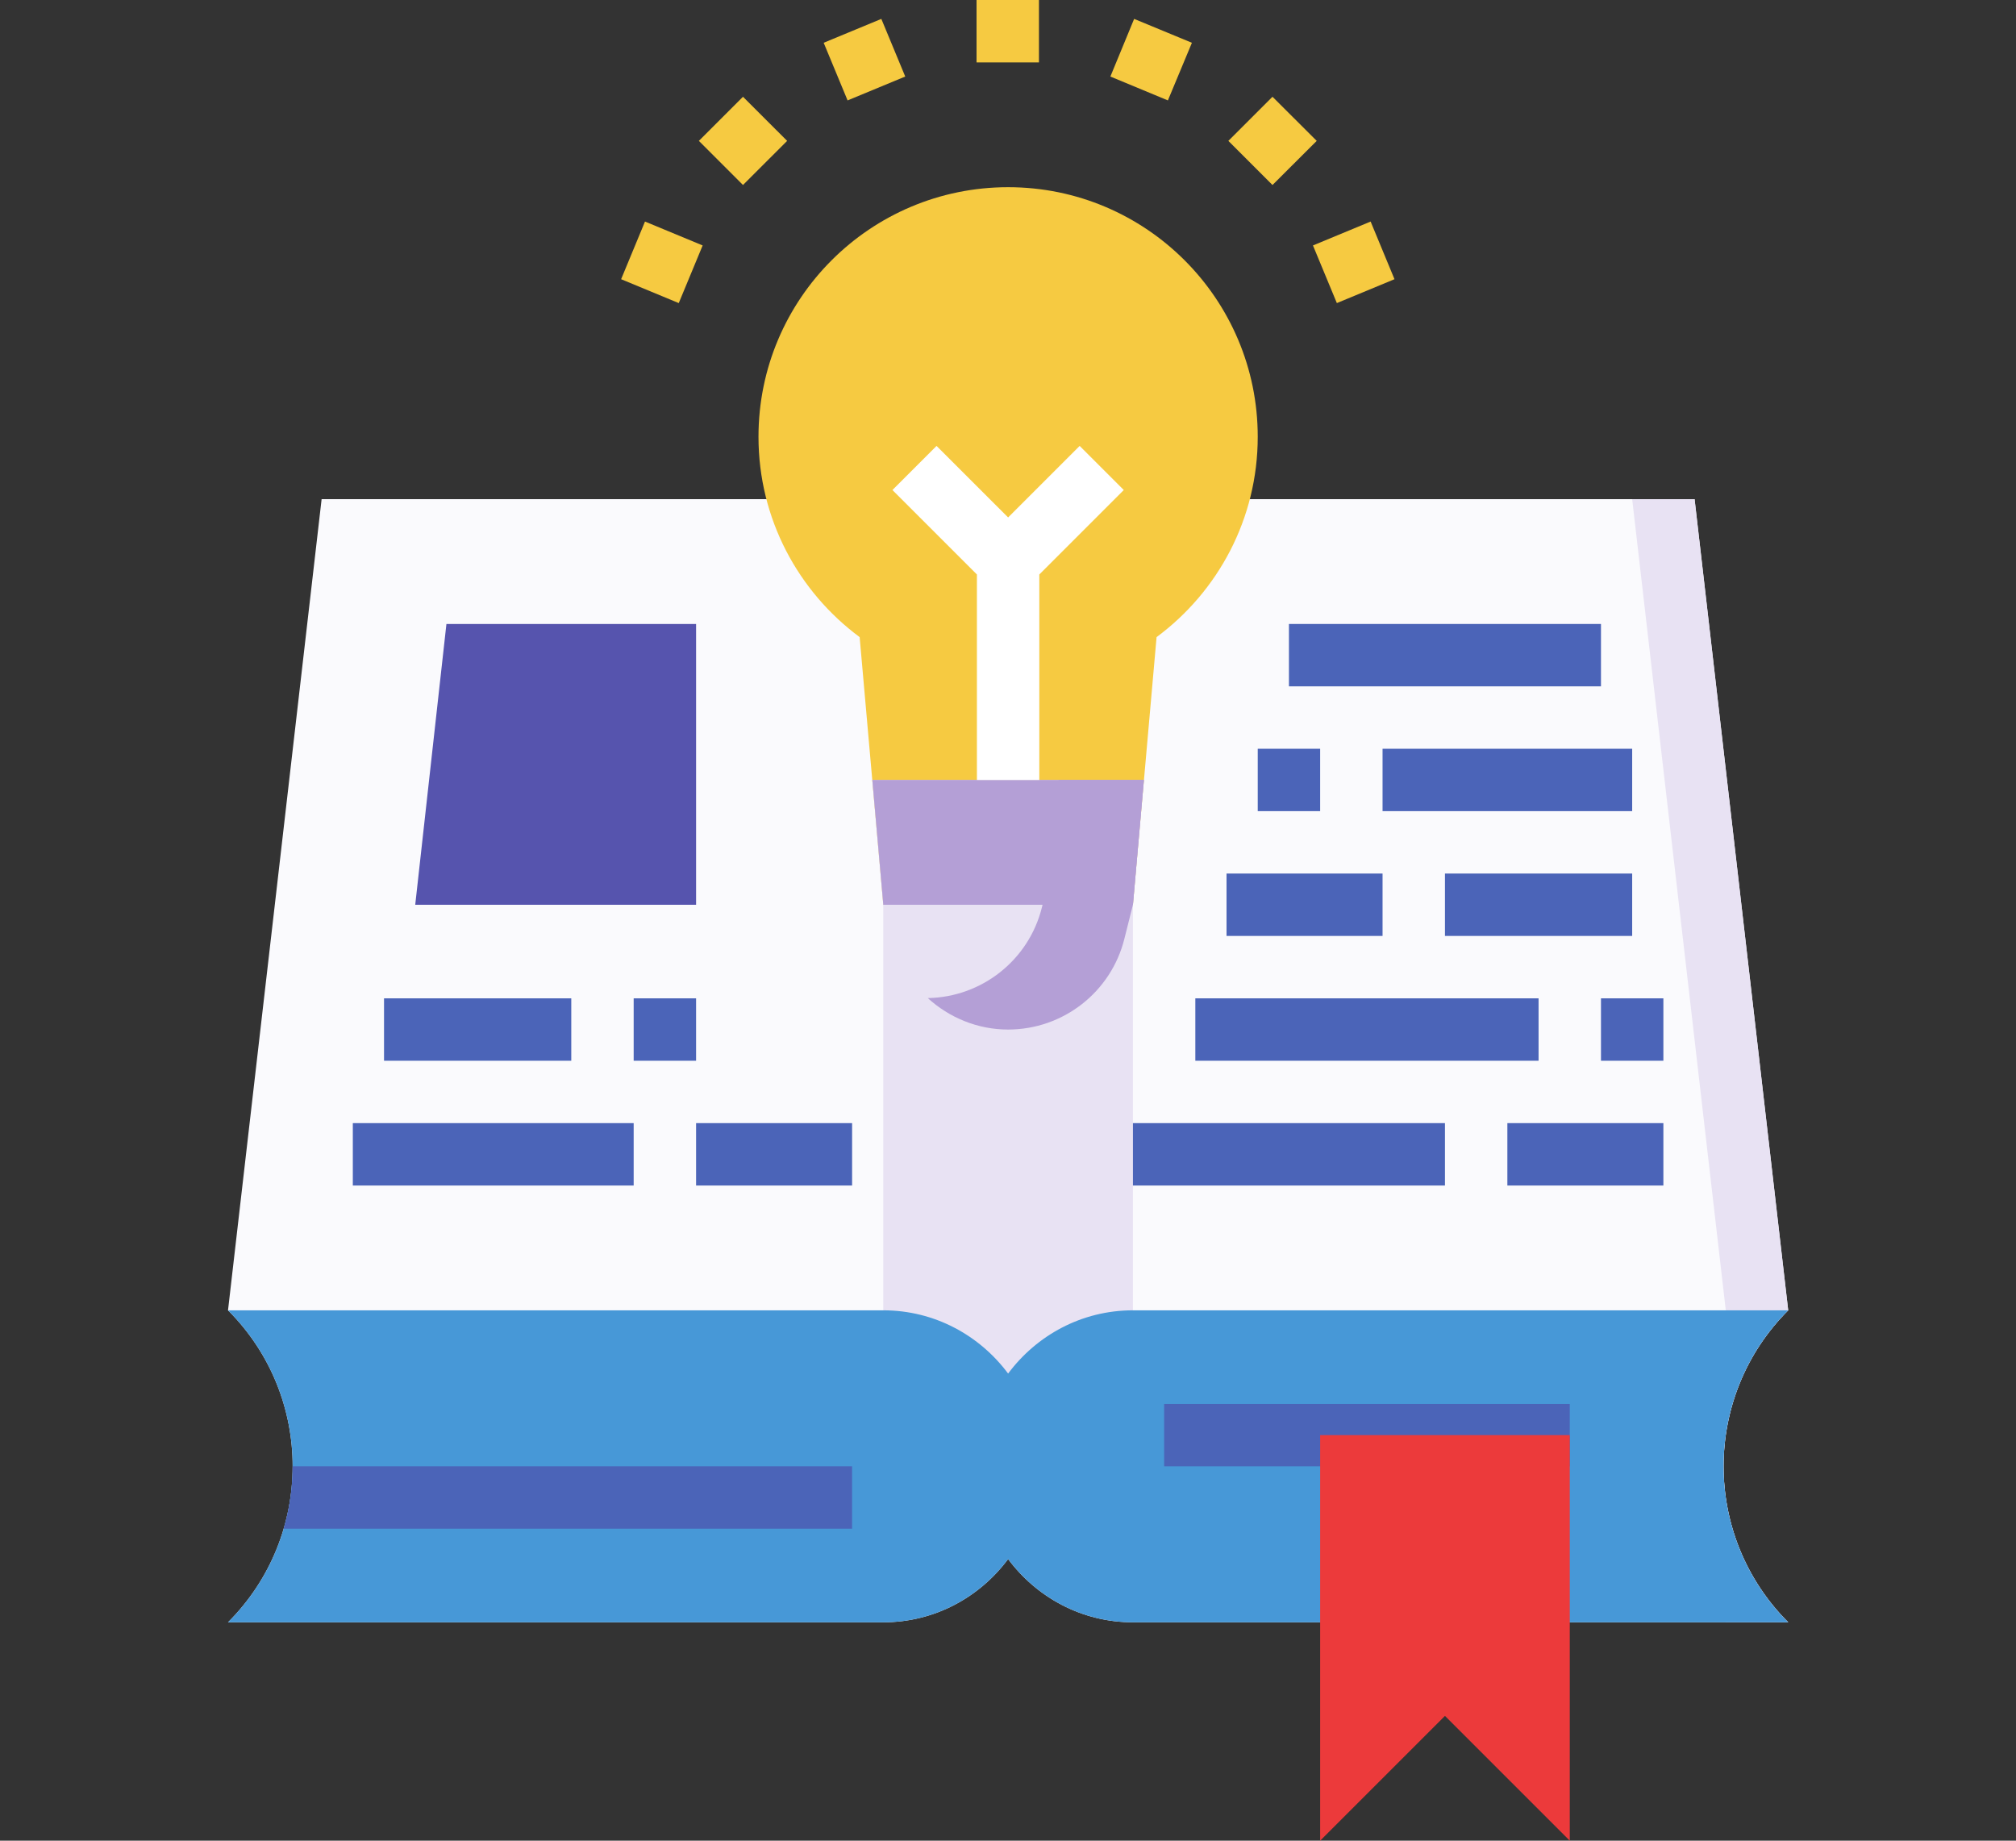
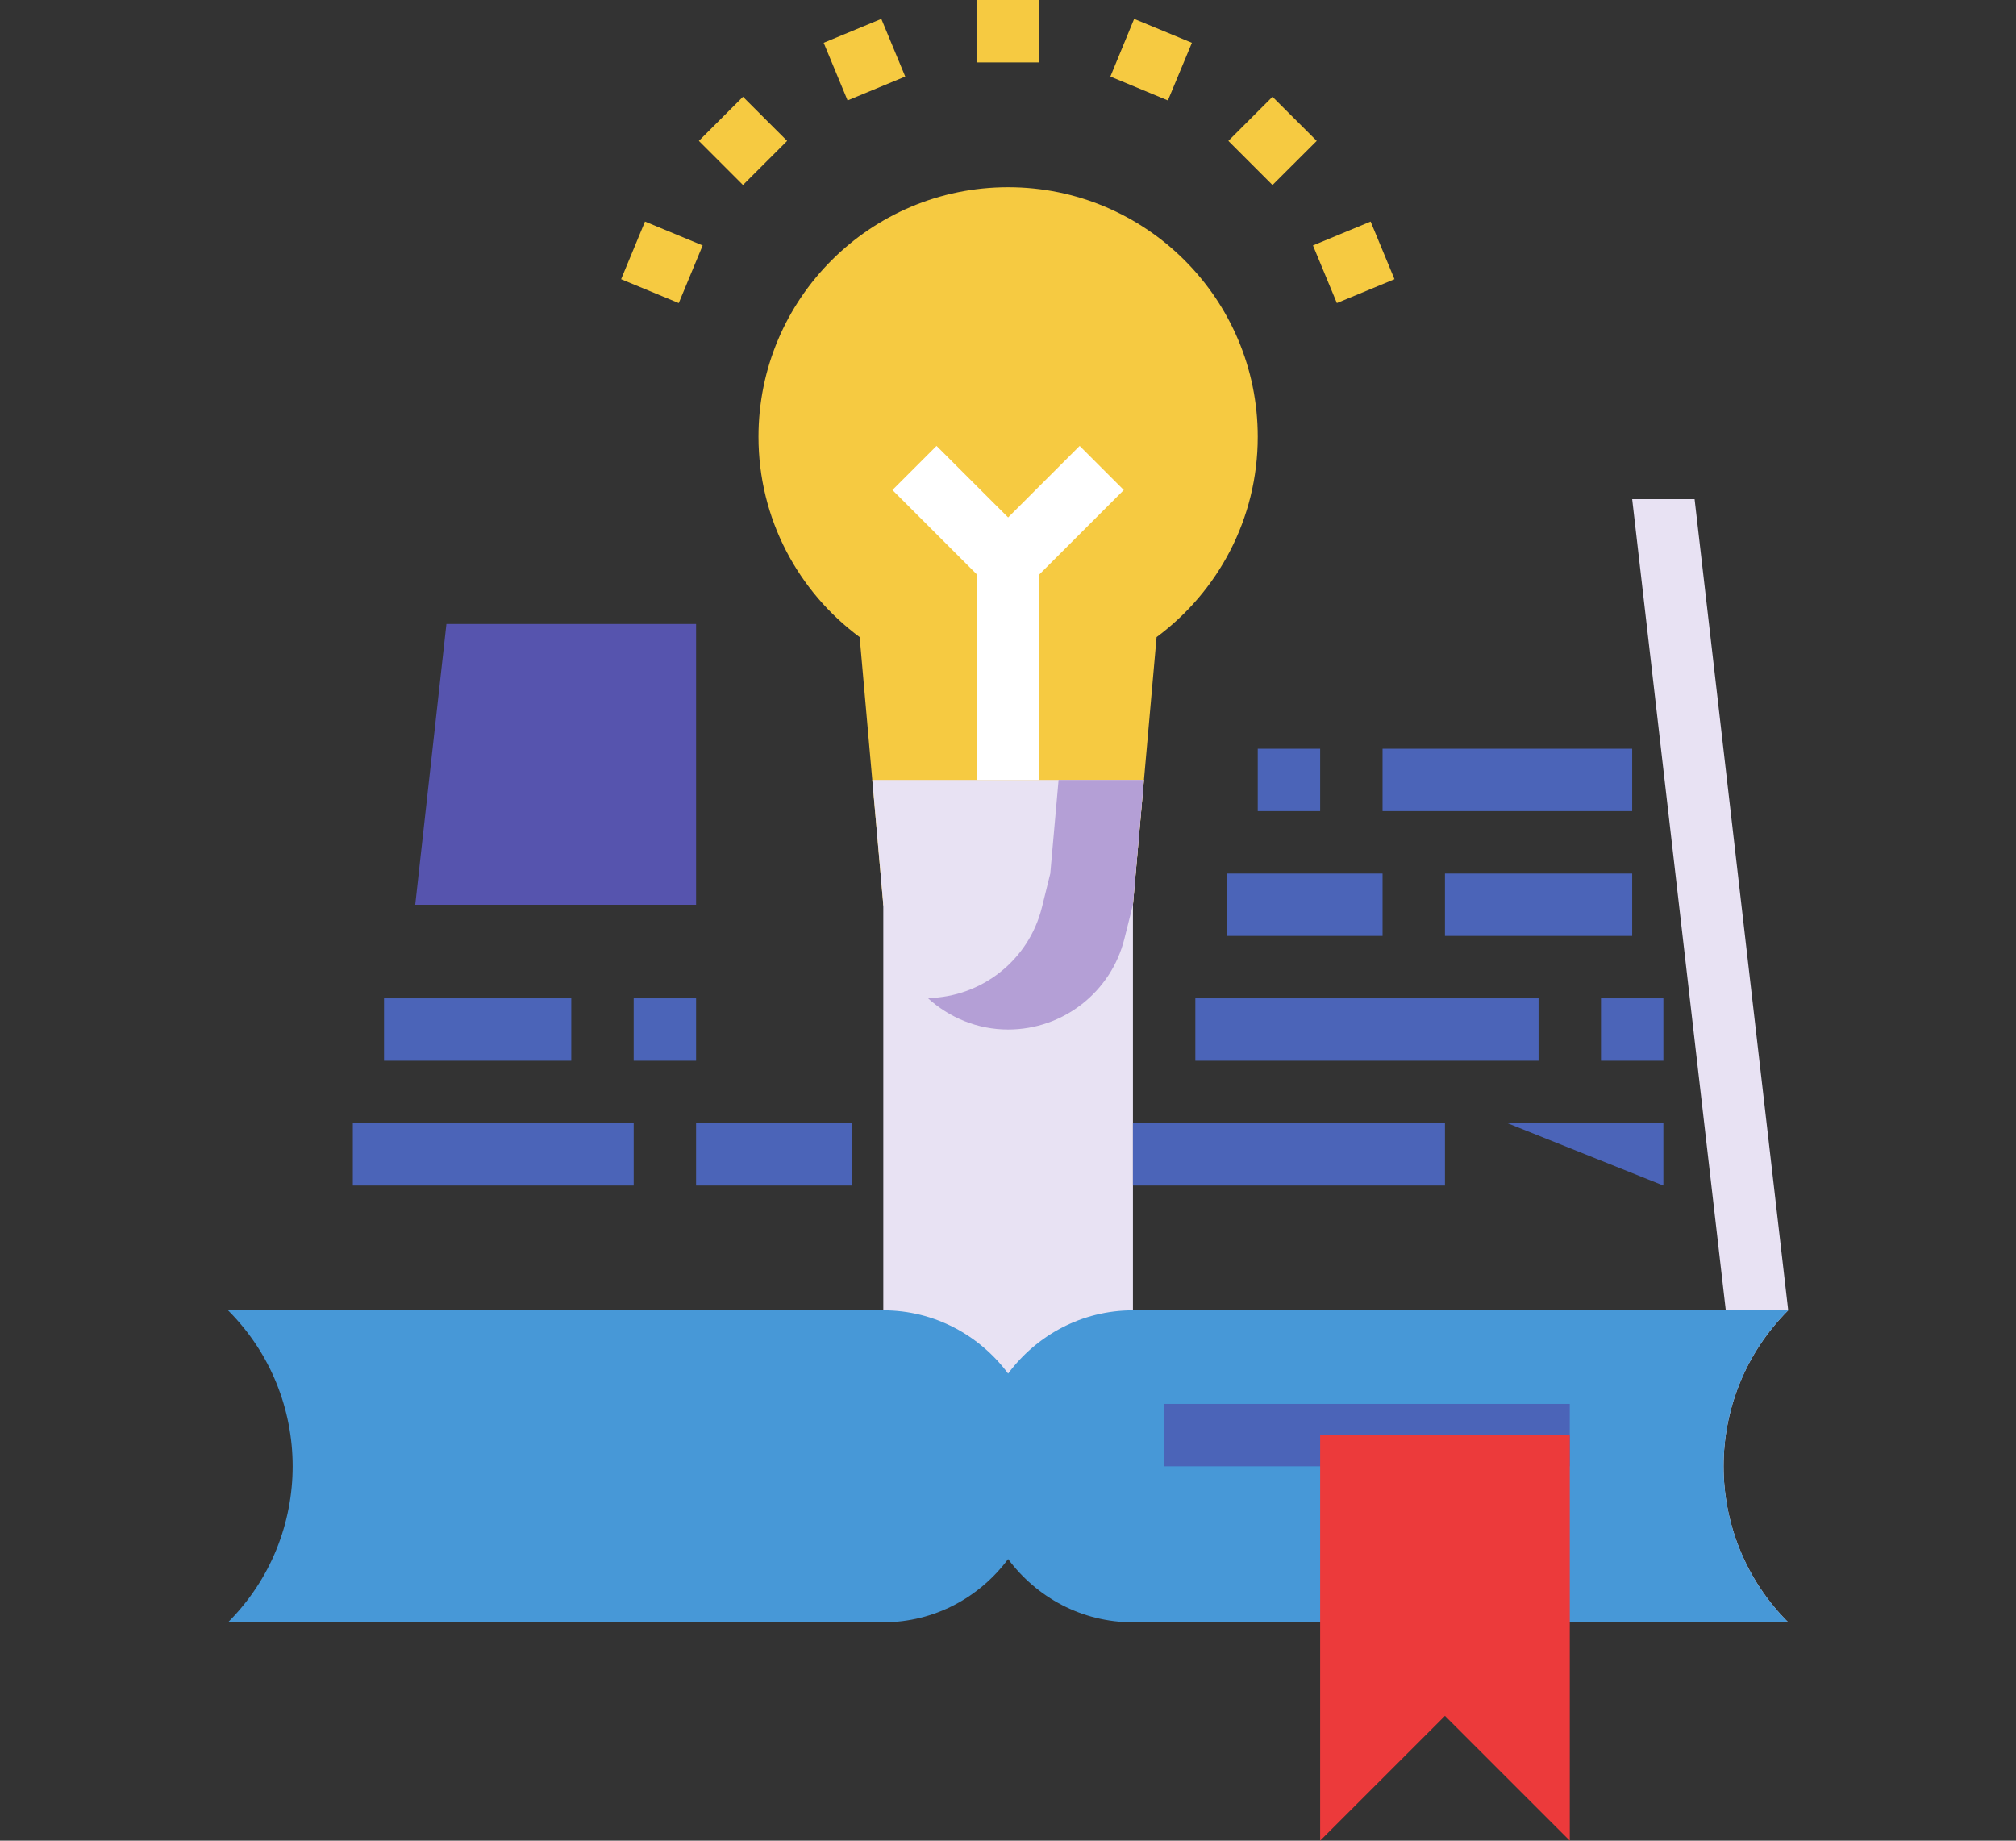
<svg xmlns="http://www.w3.org/2000/svg" width="460" zoomAndPan="magnify" viewBox="0 0 345 315" height="420" preserveAspectRatio="xMidYMid meet" version="1.0">
  <rect x="0" y="0" width="345" height="315" fill="#333333" stroke="none" />
  <defs>
    <clipPath id="63dd2cbd08">
      <path d="M 39.02 85 L 306.02 85 L 306.02 278 L 39.02 278 Z M 39.02 85 " clip-rule="nonzero" />
    </clipPath>
    <clipPath id="46e9b99a37">
      <path d="M 279 85 L 306.02 85 L 306.02 278 L 279 278 Z M 279 85 " clip-rule="nonzero" />
    </clipPath>
    <clipPath id="c95774c45a">
      <path d="M 39.02 224 L 306.02 224 L 306.02 278 L 39.02 278 Z M 39.02 224 " clip-rule="nonzero" />
    </clipPath>
  </defs>
  <g clip-path="url(#63dd2cbd08)">
-     <path fill="#fafafd" d="M 306.016 224.238 L 289.996 85.422 L 55.039 85.422 L 39.02 224.238 C 53.77 238.98 53.77 262.883 39.02 277.629 L 151.16 277.629 C 159.941 277.629 167.66 273.332 172.52 266.805 C 177.379 273.332 185.098 277.629 193.879 277.629 L 306.016 277.629 C 291.27 262.883 291.27 238.98 306.016 224.238 " fill-opacity="1" fill-rule="nonzero" />
-   </g>
+     </g>
  <path fill="#e8e2f3" d="M 193.879 250.934 L 151.16 250.934 L 151.16 85.422 L 193.879 85.422 L 193.879 250.934 " fill-opacity="1" fill-rule="nonzero" />
  <g clip-path="url(#46e9b99a37)">
    <path fill="#e8e2f3" d="M 306.016 224.238 L 289.996 85.422 L 279.316 85.422 L 295.336 224.238 C 280.59 238.98 280.59 262.883 295.336 277.629 L 306.016 277.629 C 291.27 262.883 291.27 238.98 306.016 224.238 " fill-opacity="1" fill-rule="nonzero" />
  </g>
  <g clip-path="url(#c95774c45a)">
    <path fill="#4798d7" d="M 193.879 224.238 C 185.098 224.238 177.379 228.535 172.52 235.062 C 167.66 228.535 159.941 224.238 151.16 224.238 L 39.02 224.238 C 53.77 238.98 53.77 262.883 39.02 277.629 L 151.16 277.629 C 159.941 277.629 167.66 273.332 172.52 266.805 C 177.379 273.332 185.098 277.629 193.879 277.629 L 306.016 277.629 C 291.27 262.883 291.27 238.98 306.016 224.238 L 193.879 224.238 " fill-opacity="1" fill-rule="nonzero" />
  </g>
  <path fill="#f6ca41" d="M 215.238 74.746 C 215.238 51.16 196.109 32.035 172.52 32.035 C 148.926 32.035 129.801 51.16 129.801 74.746 C 129.801 88.801 136.621 101.254 147.113 109.031 L 151.16 154.832 L 193.879 154.832 L 197.926 109.031 C 208.418 101.254 215.238 88.801 215.238 74.746 " fill-opacity="1" fill-rule="nonzero" />
  <path fill="#e8e2f3" d="M 149.281 133.473 L 151.16 154.832 L 152.621 160.648 C 154.895 169.785 163.109 176.188 172.52 176.188 C 181.926 176.188 190.145 169.785 192.418 160.648 L 193.879 154.832 L 195.754 133.473 L 149.281 133.473 " fill-opacity="1" fill-rule="nonzero" />
  <path fill="#b49fd6" d="M 181.156 133.473 L 179.734 149.492 L 178.297 155.309 C 176.043 164.32 168.012 170.641 158.773 170.805 C 162.445 174.145 167.281 176.188 172.52 176.188 C 181.926 176.188 190.145 169.785 192.418 160.648 L 193.879 154.832 L 195.754 133.473 L 181.156 133.473 " fill-opacity="1" fill-rule="nonzero" />
-   <path fill="#b49fd6" d="M 151.16 154.832 L 193.879 154.832 L 195.754 133.473 L 149.281 133.473 L 151.16 154.832 " fill-opacity="1" fill-rule="nonzero" />
  <path fill="#f6ca41" d="M 177.797 0 L 167.117 0 L 167.117 10.68 L 177.797 10.68 L 177.797 0 " fill-opacity="1" fill-rule="nonzero" />
  <path fill="#f6ca41" d="M 150.824 3.234 L 140.957 7.32 L 145.047 17.184 L 154.914 13.098 L 150.824 3.234 " fill-opacity="1" fill-rule="nonzero" />
  <path fill="#f6ca41" d="M 119.598 24.109 L 127.148 31.66 L 134.703 24.109 L 127.148 16.559 L 119.598 24.109 " fill-opacity="1" fill-rule="nonzero" />
  <path fill="#f6ca41" d="M 106.293 47.781 L 116.156 51.867 L 120.246 42.004 L 110.379 37.914 L 106.293 47.781 " fill-opacity="1" fill-rule="nonzero" />
  <path fill="#f6ca41" d="M 234.555 37.914 L 224.688 42.004 L 228.777 51.867 L 238.641 47.781 L 234.555 37.914 " fill-opacity="1" fill-rule="nonzero" />
  <path fill="#f6ca41" d="M 217.762 16.559 L 210.211 24.109 L 217.762 31.66 L 225.332 24.109 L 217.762 16.559 " fill-opacity="1" fill-rule="nonzero" />
  <path fill="#f6ca41" d="M 190.02 13.098 L 199.863 17.184 L 203.973 7.32 L 194.086 3.234 L 190.02 13.098 " fill-opacity="1" fill-rule="nonzero" />
  <path fill="#ffffff" d="M 184.762 76.309 L 172.52 88.551 L 160.273 76.309 L 152.723 83.859 L 167.18 98.312 L 167.18 133.473 L 177.859 133.473 L 177.859 98.312 L 192.312 83.859 L 184.762 76.309 " fill-opacity="1" fill-rule="nonzero" />
  <path fill="#4b64b8" d="M 268.637 250.934 L 199.219 250.934 L 199.219 240.254 L 268.637 240.254 L 268.637 250.934 " fill-opacity="1" fill-rule="nonzero" />
-   <path fill="#4b64b8" d="M 145.82 250.934 L 50.074 250.934 C 50.074 254.539 49.574 258.129 48.531 261.609 L 145.82 261.609 L 145.82 250.934 " fill-opacity="1" fill-rule="nonzero" />
  <path fill="#5654ae" d="M 119.121 154.832 L 71.059 154.832 L 76.398 106.781 L 119.121 106.781 L 119.121 154.832 " fill-opacity="1" fill-rule="nonzero" />
  <path fill="#4b64b8" d="M 97.762 181.527 L 65.719 181.527 L 65.719 170.848 L 97.762 170.848 L 97.762 181.527 " fill-opacity="1" fill-rule="nonzero" />
  <path fill="#4b64b8" d="M 119.121 181.527 L 108.441 181.527 L 108.441 170.848 L 119.121 170.848 L 119.121 181.527 " fill-opacity="1" fill-rule="nonzero" />
  <path fill="#4b64b8" d="M 108.441 202.883 L 60.379 202.883 L 60.379 192.203 L 108.441 192.203 L 108.441 202.883 " fill-opacity="1" fill-rule="nonzero" />
  <path fill="#4b64b8" d="M 145.82 202.883 L 119.121 202.883 L 119.121 192.203 L 145.82 192.203 L 145.82 202.883 " fill-opacity="1" fill-rule="nonzero" />
-   <path fill="#4b64b8" d="M 273.977 117.457 L 220.578 117.457 L 220.578 106.781 L 273.977 106.781 L 273.977 117.457 " fill-opacity="1" fill-rule="nonzero" />
  <path fill="#4b64b8" d="M 225.918 138.812 L 215.238 138.812 L 215.238 128.137 L 225.918 128.137 L 225.918 138.812 " fill-opacity="1" fill-rule="nonzero" />
  <path fill="#4b64b8" d="M 279.316 138.812 L 236.598 138.812 L 236.598 128.137 L 279.316 128.137 L 279.316 138.812 " fill-opacity="1" fill-rule="nonzero" />
  <path fill="#4b64b8" d="M 236.598 160.168 L 209.898 160.168 L 209.898 149.492 L 236.598 149.492 L 236.598 160.168 " fill-opacity="1" fill-rule="nonzero" />
  <path fill="#4b64b8" d="M 279.316 160.168 L 247.277 160.168 L 247.277 149.492 L 279.316 149.492 L 279.316 160.168 " fill-opacity="1" fill-rule="nonzero" />
  <path fill="#4b64b8" d="M 284.656 181.527 L 273.977 181.527 L 273.977 170.848 L 284.656 170.848 L 284.656 181.527 " fill-opacity="1" fill-rule="nonzero" />
  <path fill="#4b64b8" d="M 263.297 181.527 L 204.559 181.527 L 204.559 170.848 L 263.297 170.848 L 263.297 181.527 " fill-opacity="1" fill-rule="nonzero" />
  <path fill="#4b64b8" d="M 247.277 202.883 L 193.879 202.883 L 193.879 192.203 L 247.277 192.203 L 247.277 202.883 " fill-opacity="1" fill-rule="nonzero" />
-   <path fill="#4b64b8" d="M 284.656 202.883 L 257.957 202.883 L 257.957 192.203 L 284.656 192.203 L 284.656 202.883 " fill-opacity="1" fill-rule="nonzero" />
+   <path fill="#4b64b8" d="M 284.656 202.883 L 257.957 192.203 L 284.656 192.203 L 284.656 202.883 " fill-opacity="1" fill-rule="nonzero" />
  <path fill="#ec3a3b" d="M 268.637 315 L 247.277 293.645 L 225.918 315 L 225.918 245.594 L 268.637 245.594 L 268.637 315 " fill-opacity="1" fill-rule="nonzero" />
</svg>